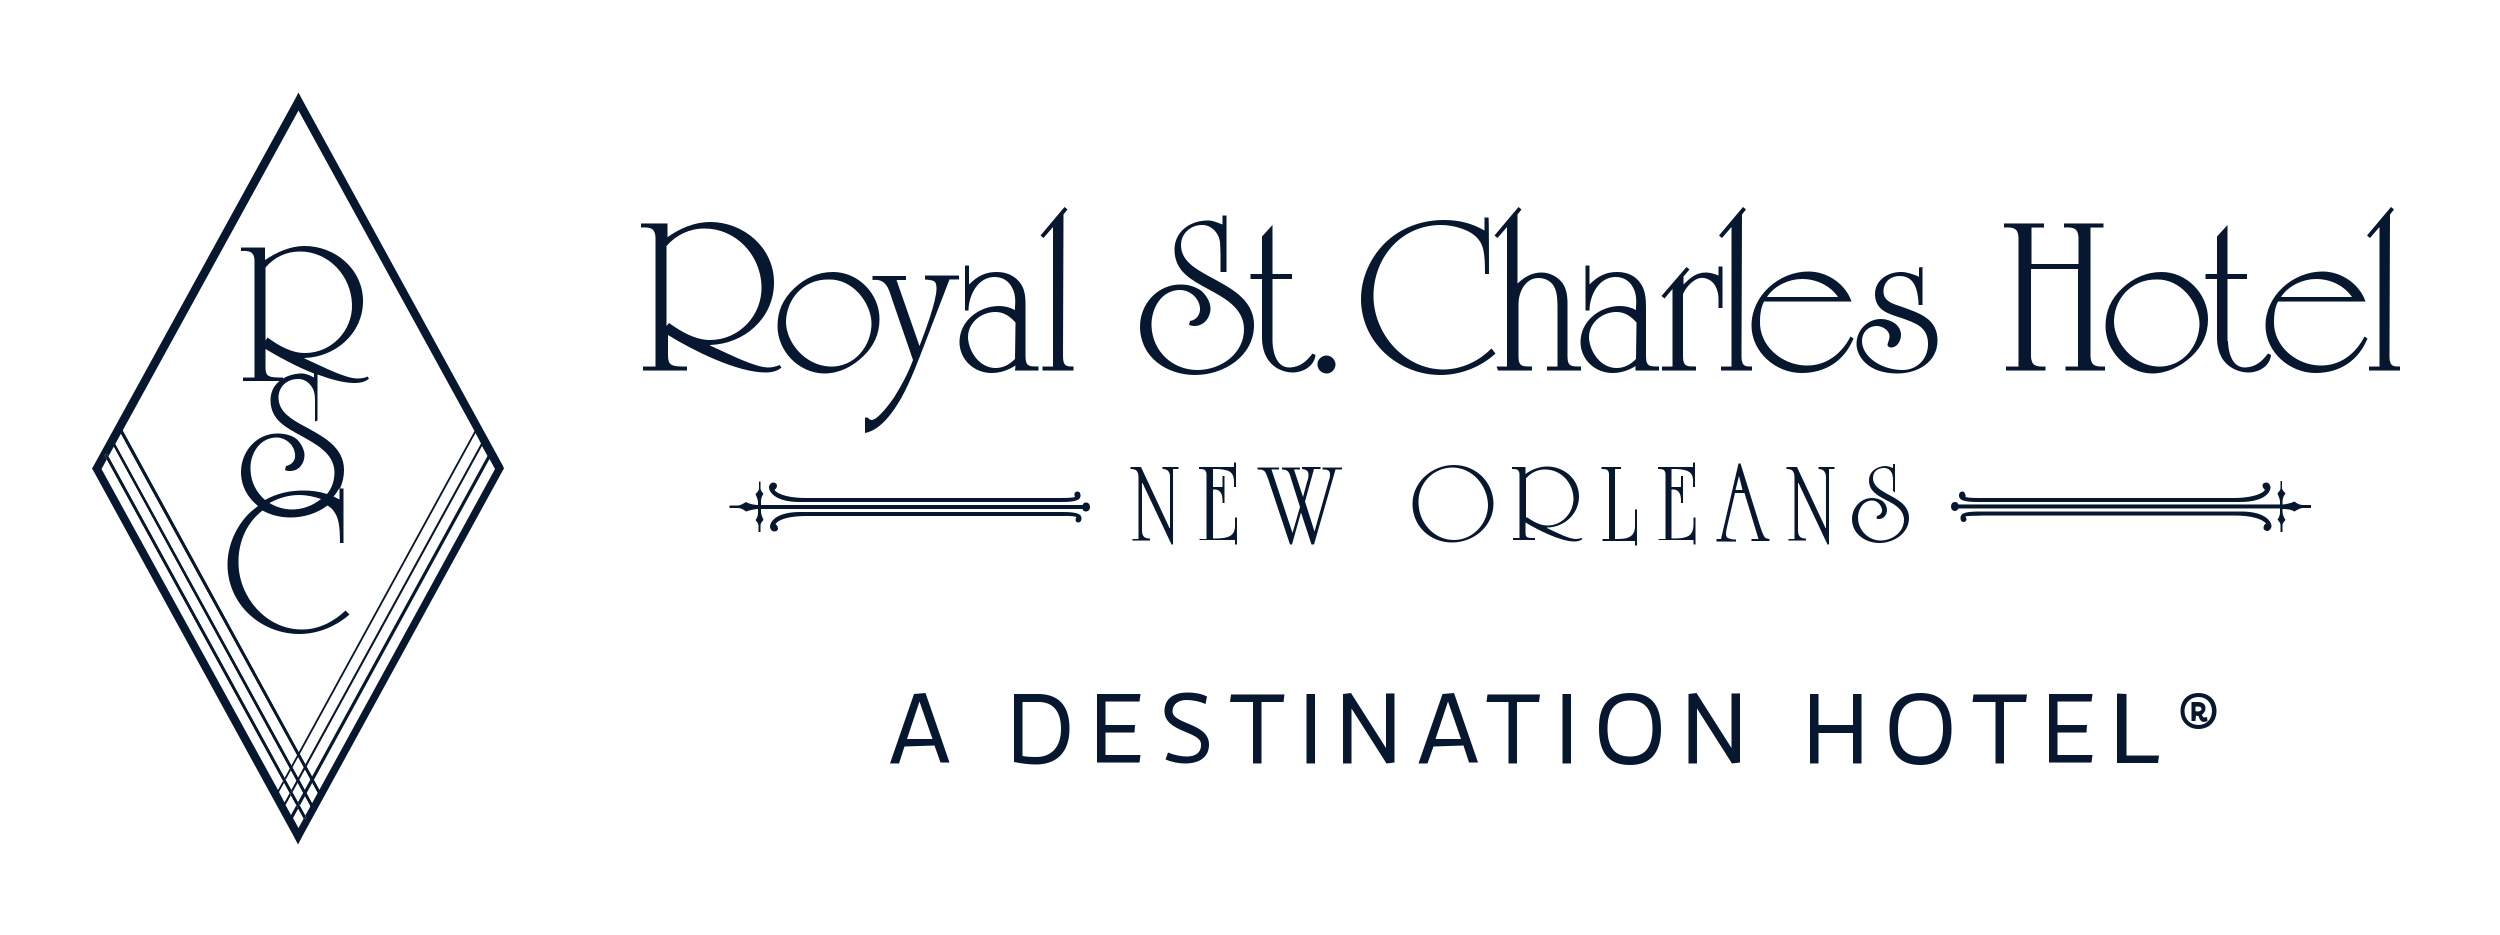
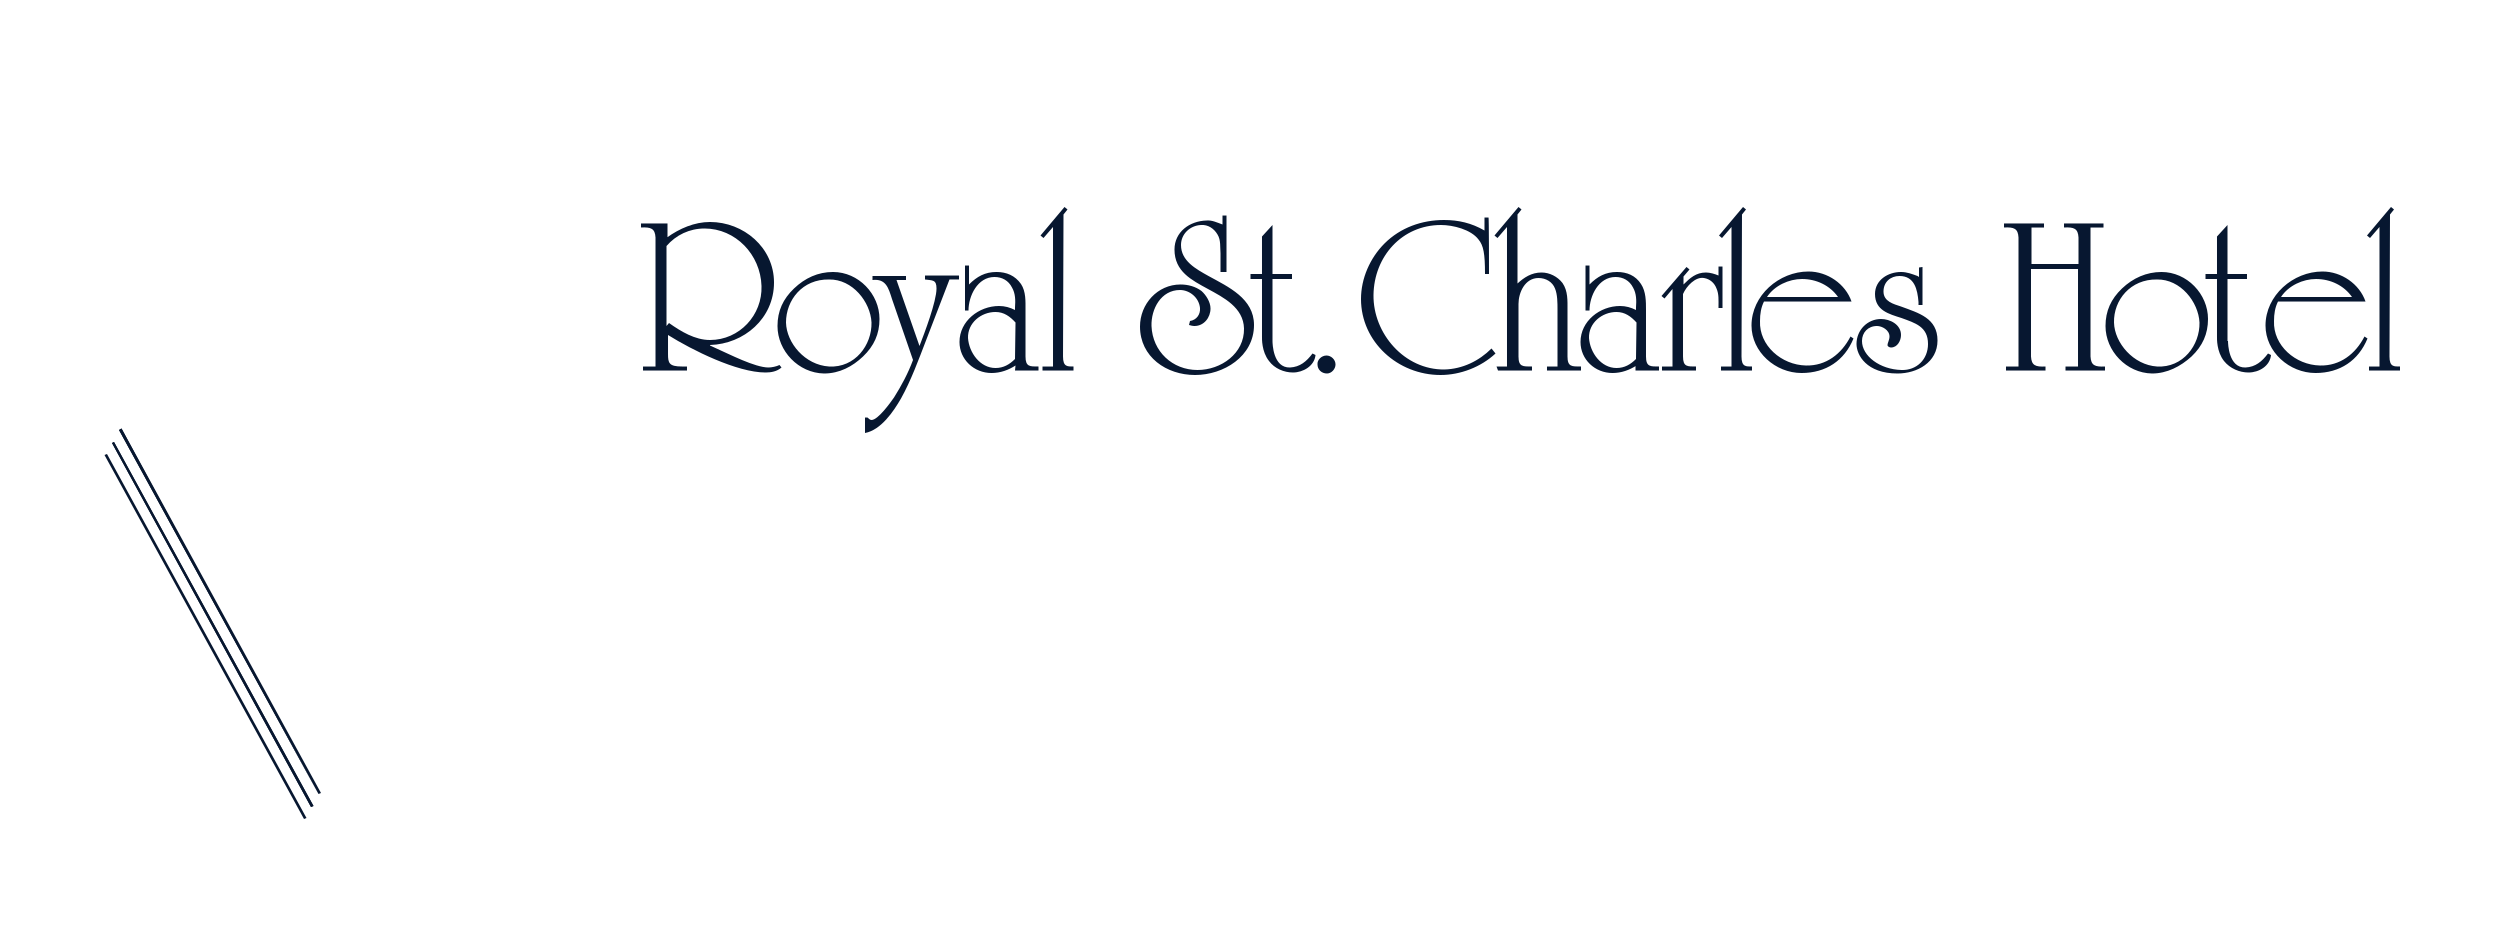
<svg xmlns="http://www.w3.org/2000/svg" width="500px" height="187px" viewBox="0 0 500 187" version="1.1">
  <g id="surface1">
    <path style=" stroke:none;fill-rule:nonzero;fill:rgb(2.745%,9.02%,18.824%);fill-opacity:1;" d="M 133.398 47.5 C 135.898 45.699 138.898 44.398 142 44.398 C 148.699 44.398 154.801 49.5 154.801 56.5 C 154.801 63.699 148.801 68.801 142 69 L 142 69.102 L 143.301 69.699 C 145.801 70.801 151 73.5 153.699 73.5 C 154.301 73.5 155.301 73.301 155.898 73 L 156.301 73.5 C 155.398 74.301 154.199 74.5 153.102 74.5 C 147.398 74.5 138.398 70 133.602 67 L 133.602 70.801 C 133.602 72.602 133.801 73.301 136.398 73.301 L 137.398 73.301 L 137.398 74.102 L 128.602 74.102 L 128.602 73.301 L 131.102 73.301 L 131.102 47.5 C 131 45.699 130.199 45.398 128.199 45.5 L 128.199 44.699 L 133.5 44.699 L 133.5 47.5 Z M 133.801 64.602 C 136.199 66.301 139 68 142 68 C 147.898 68 152.5 63 152.301 57.199 C 152.102 50.898 147.102 45.699 140.898 45.699 C 137.898 45.699 135.199 47 133.301 49.199 L 133.301 65.199 Z M 164.801 74.699 C 159.699 74.602 155.5 70.199 155.5 65.199 C 155.5 62.199 156.602 59.801 158.801 57.699 C 161 55.602 163.602 54.398 166.602 54.398 C 171.699 54.398 175.898 58.801 175.898 63.801 C 175.898 66.801 174.801 69.199 172.602 71.301 C 170.5 73.301 167.898 74.699 164.801 74.699 M 157.199 64.5 C 157.301 68.602 161 73 165.801 73.301 C 171 73.602 174.398 69 174.301 64.5 C 174.102 60.398 170.5 55.801 165.801 55.898 C 160.5 55.801 157.199 60 157.199 64.5 " />
    <path style=" stroke:none;fill-rule:nonzero;fill:rgb(2.745%,9.02%,18.824%);fill-opacity:1;" d="M 185.199 68.102 C 183.699 72 182.199 76.102 180.199 79.699 C 178.699 82.301 176.199 86 173 86.602 L 173 83.5 L 173.5 83.5 C 173.699 83.699 174 84 174.301 84 C 175.602 84 178.102 80.5 178.801 79.5 C 180.301 77.102 181.602 74.699 182.602 72 L 178.398 59.801 C 177.699 57.602 177.199 55.699 174.5 56 L 174.5 55.199 L 181.199 55.199 L 181.199 56 L 179.301 56 L 183.898 69.199 C 184.898 66.602 187.301 60.301 187.301 57.699 C 187.301 55.898 186.5 56.102 185 55.898 L 185 55.102 L 191.801 55.102 L 191.801 55.898 L 189.898 55.898 Z M 203.102 73.102 C 201.699 74 200.102 74.602 198.301 74.602 C 194.801 74.602 191.898 71.898 191.898 68.398 C 191.898 64.199 195.801 61.199 199.801 61.199 C 201 61.199 202 61.5 203 62 L 203 61.5 C 203.102 60.102 203.102 58.699 202.398 57.5 C 201.699 56.102 200.398 55.398 198.898 55.398 C 195.5 55.398 193.699 59.199 193.699 62.102 L 193 62.102 L 193 53.102 L 193.801 53.102 L 193.801 56.898 C 195.398 55.301 197 54.398 199.301 54.398 C 201.301 54.398 203 55.102 204.199 56.801 C 205.199 58.301 205.102 60.301 205.102 62 L 205.102 71.301 C 205.102 73.398 206 73.301 207.699 73.301 L 207.699 74.102 L 203 74.102 Z M 203.102 64.5 C 202 63.301 200.801 62.398 199.102 62.398 C 196.199 62.398 193.5 64.602 193.602 67.602 C 193.801 70.5 196 73.602 199.102 73.602 C 200.699 73.602 201.898 72.898 203 71.801 Z M 212.602 71.301 C 212.602 73.398 213.5 73.301 214.699 73.301 L 214.699 74.102 L 208.5 74.102 L 208.5 73.301 L 210.602 73.301 L 210.602 45.398 L 208.699 47.602 L 208.102 47.102 L 212.898 41.398 L 213.5 41.898 L 212.699 42.898 Z M 244.102 54.199 L 244.102 50.699 C 244 49.5 244.199 48 243.5 46.898 C 242.801 45.699 241.602 44.898 240.199 45 C 238 45.102 236.199 46.801 236.199 49 C 236.199 52.199 239.199 53.801 241.699 55.199 C 245.699 57.398 250.801 59.699 250.801 65 C 250.801 71.301 244.699 75 239 75 C 233.301 75 228 71.398 228 65.301 C 228 60.801 231.5 56.898 236.102 56.898 C 237.602 56.898 239.102 57.301 240.301 58.199 C 241.199 59 242.102 60.398 242.102 61.699 C 242.102 63.5 240.801 65.199 238.898 65.199 C 238.5 65.199 238.199 65.102 237.801 65 L 238 64.199 C 239.301 64 240.102 62.898 240 61.602 C 239.801 59.5 237.898 58 236 58 C 232.199 58 230.199 61.801 230.301 65.199 C 230.5 70.301 234.5 74 239.5 74 C 244.199 74 248.898 70.699 248.801 65.699 C 248.699 61.5 244.699 59.5 241.602 57.801 C 238.301 56 234.898 54.301 234.898 49.898 C 234.898 46.398 237.898 44.199 241.301 44.102 C 242.398 44 243.398 44.5 244.5 44.898 L 244.5 43.102 L 245.301 43.102 L 245.301 54.398 L 244.102 54.398 Z M 254.5 68.199 C 254.5 68.699 254.602 73.602 258 73.5 C 260 73.398 261.301 72.301 262.5 70.699 L 263.102 71 C 262.898 73.199 260.602 74.5 258.602 74.5 C 256.801 74.5 254.898 73.699 253.801 72.199 C 252.301 70.301 252.398 67.699 252.398 67.301 L 252.398 55.801 L 250.102 55.801 L 250.102 54.801 L 252.398 54.801 L 252.398 47.301 L 254.5 45 L 254.5 54.801 L 258.398 54.801 L 258.398 55.801 L 254.5 55.801 Z M 263.5 72.898 C 263.398 72 264.301 71.102 265.301 71.102 C 266.199 71.102 267.102 71.898 267.102 72.898 C 267.102 73.801 266.301 74.699 265.398 74.699 C 264.301 74.699 263.5 73.898 263.5 72.898 M 297.801 54.801 L 297 54.801 C 297 50.699 296.699 49.102 295.699 47.898 C 294.199 45.898 290.602 45 288.199 45 C 280.398 45 274.801 51.301 274.699 59 C 274.602 66.699 280.898 74 288.898 73.898 C 292.5 73.801 295.801 72.199 298.301 69.699 L 299.102 70.699 C 296.199 73.398 292.102 75 288.102 75 C 279.602 75 272.199 68.398 272.199 59.801 C 272.199 55.699 274 51.602 276.898 48.699 C 280.102 45.5 284.398 44 288.801 44 C 291.699 44 294.301 44.602 296.898 46.102 L 296.898 43.5 L 297.699 43.5 C 297.801 43.301 297.801 54.801 297.801 54.801 Z M 299.301 73.301 L 301.398 73.301 L 301.398 45.398 L 299.5 47.602 L 298.898 47.102 L 303.699 41.398 L 304.301 41.898 L 303.5 42.898 L 303.5 56.699 C 304.801 55.5 306.301 54.5 308.301 54.5 C 309.898 54.5 311.5 55.301 312.5 56.602 C 313.602 58.199 313.5 60.102 313.5 62 L 313.5 71.301 C 313.5 73.398 314.398 73.301 316.199 73.301 L 316.199 74.102 L 309.398 74.102 L 309.398 73.301 L 311.5 73.301 L 311.5 61.898 C 311.5 60.602 311.5 58.898 311 57.699 C 310.5 56.398 309.199 55.602 307.699 55.602 C 305 55.602 303.699 58.5 303.699 60.801 L 303.699 71.301 C 303.699 73.398 304.602 73.301 306.398 73.301 L 306.398 74.102 L 299.602 74.102 Z M 327.301 73.102 C 325.898 74 324.301 74.602 322.5 74.602 C 319 74.602 316.102 71.898 316.102 68.398 C 316.102 64.199 320 61.199 324 61.199 C 325.199 61.199 326.199 61.5 327.199 62 L 327.199 61.5 C 327.301 60.102 327.301 58.699 326.602 57.5 C 325.898 56.102 324.602 55.398 323.102 55.398 C 319.699 55.398 317.898 59.199 317.898 62.102 L 317.102 62.102 L 317.102 53.102 L 317.898 53.102 L 317.898 56.898 C 319.5 55.301 321.102 54.398 323.398 54.398 C 325.398 54.398 327.102 55.102 328.199 56.801 C 329.199 58.301 329.199 60.301 329.199 62 L 329.199 71.301 C 329.199 73.398 330.102 73.301 331.801 73.301 L 331.801 74.102 L 327.102 74.102 L 327.102 73.102 Z M 327.301 64.5 C 326.199 63.301 325 62.398 323.301 62.398 C 320.398 62.398 317.699 64.602 317.801 67.602 C 318 70.5 320.199 73.602 323.301 73.602 C 324.898 73.602 326.102 72.898 327.199 71.801 Z M 337.301 53.398 L 337.898 53.898 L 336.699 55.301 L 336.699 56.898 C 338 55.602 339.199 54.5 341.199 54.5 C 342 54.5 343 54.801 343.699 55.102 L 343.699 53.301 L 344.5 53.301 L 344.5 61.602 L 343.699 61.602 L 343.699 61.301 C 343.699 60.102 343.801 58.801 343.301 57.699 C 342.898 56.602 342 55.801 340.801 55.602 C 339.102 55.301 337.301 57.199 336.602 58.801 L 336.602 71.301 C 336.602 73.398 337.5 73.301 339.199 73.301 L 339.199 74.102 L 332.398 74.102 L 332.398 73.301 L 334.5 73.301 L 334.5 57.801 L 332.898 59.699 L 332.301 59.199 Z M 348.301 71.301 C 348.301 73.398 349.199 73.301 350.398 73.301 L 350.398 74.102 L 344.199 74.102 L 344.199 73.301 L 346.301 73.301 L 346.301 45.398 L 344.398 47.602 L 343.801 47.102 L 348.602 41.398 L 349.199 41.898 L 348.398 42.898 Z M 370.699 67.699 C 368.898 72.102 365.199 74.602 360.301 74.602 C 355.102 74.602 350.301 70.398 350.301 65.102 C 350.301 59.102 355.801 54.301 361.699 54.301 C 365.5 54.301 369.102 56.801 370.301 60.301 L 352.801 60.301 C 352.199 61.5 352 62.801 352 64.199 C 351.801 69.102 356.301 73 361.199 73.102 C 365.199 73.199 368.301 70.801 370.102 67.301 Z M 367.602 59.398 C 366 57.102 363.301 55.801 360.398 55.801 C 357.801 55.801 354.898 57.102 353.398 59.398 Z M 384.5 53.398 L 384.5 61 L 383.699 61 L 383.699 60.398 C 383.5 57.898 382.898 55.199 379.898 55.199 C 378.102 55.199 376.699 56.398 376.699 58.301 C 376.699 60.301 378.699 60.801 380.199 61.301 C 383.699 62.602 387.5 63.602 387.5 68.102 C 387.5 72.5 383.398 74.699 379.5 74.699 C 373.301 74.699 371.301 71 371.301 68.801 C 371.301 66 373.5 63.801 376.199 63.801 C 378 63.801 380.199 64.898 380.199 67 C 380.199 68.102 379.5 69.5 378.199 69.5 C 377.898 69.5 377.5 69.301 377.5 69 C 377.5 68.602 377.898 68 377.898 67.301 C 377.898 66 376.398 65.199 375.398 65.199 C 373.602 65.199 372.398 66.5 372.398 68.199 C 372.398 71.199 376 73.898 380.301 74 C 383.301 74.102 385.602 71.898 385.602 68.801 C 385.602 65.301 383 64.602 380.301 63.602 C 377.801 62.801 375 62.102 375 58.801 C 375 56 377.602 54.398 380.199 54.398 C 381.398 54.398 382.398 54.801 383.5 55.199 L 383.801 55.398 L 383.801 53.5 Z M 406.199 53.801 L 406.199 71.301 C 406.301 73.102 407.102 73.398 409.102 73.301 L 409.102 74.102 L 401.199 74.102 L 401.199 73.301 L 403.699 73.301 L 403.699 47.5 C 403.602 45.699 402.801 45.398 400.801 45.5 L 400.801 44.699 L 408.801 44.699 L 408.801 45.5 L 406.301 45.5 L 406.301 52.801 L 415.699 52.801 L 415.699 47.5 C 415.602 45.699 414.801 45.398 412.801 45.5 L 412.801 44.699 L 420.699 44.699 L 420.699 45.5 L 418.102 45.5 L 418.102 71.301 C 418.199 73.102 419 73.398 421 73.301 L 421 74.102 L 413.102 74.102 L 413.102 73.301 L 415.602 73.301 L 415.602 53.801 Z M 430.398 74.699 C 425.301 74.602 421.102 70.199 421.102 65.199 C 421.102 62.199 422.199 59.801 424.398 57.699 C 426.602 55.602 429.301 54.398 432.301 54.398 C 437.398 54.398 441.602 58.801 441.602 63.801 C 441.602 66.801 440.5 69.199 438.301 71.301 C 436.102 73.301 433.398 74.699 430.398 74.699 M 422.801 64.5 C 422.898 68.602 426.699 73 431.398 73.301 C 436.602 73.602 440 69 439.898 64.5 C 439.699 60.398 436.102 55.801 431.398 55.898 C 426.102 55.801 422.699 60 422.801 64.5 M 445.602 68.199 C 445.602 68.699 445.699 73.602 449.102 73.5 C 451.102 73.398 452.398 72.301 453.602 70.699 L 454.199 71 C 454 73.199 451.801 74.5 449.699 74.5 C 447.898 74.5 446 73.699 444.801 72.199 C 443.301 70.301 443.398 67.699 443.398 67.301 L 443.398 55.801 L 441.102 55.801 L 441.102 54.801 L 443.398 54.801 L 443.398 47.301 L 445.5 45 L 445.5 54.801 L 449.398 54.801 L 449.398 55.801 L 445.5 55.801 L 445.5 68.199 Z M 473.5 67.699 C 471.699 72.102 468 74.602 463.102 74.602 C 457.898 74.602 453.102 70.398 453.102 65.102 C 453.102 59.102 458.602 54.301 464.5 54.301 C 468.301 54.301 471.898 56.801 473.102 60.301 L 455.602 60.301 C 455 61.5 454.801 62.801 454.801 64.199 C 454.602 69.102 459.102 73 464 73.102 C 468 73.199 471.102 70.801 472.898 67.301 Z M 470.398 59.398 C 468.801 57.102 466.102 55.801 463.199 55.801 C 460.602 55.801 457.699 57.102 456.199 59.398 Z M 477.898 71.301 C 477.898 73.398 478.801 73.301 480 73.301 L 480 74.102 L 473.801 74.102 L 473.801 73.301 L 475.898 73.301 L 475.898 45.398 L 474 47.602 L 473.398 47.102 L 478.199 41.398 L 478.801 41.898 L 478 42.898 Z M 62.5 161.199 L 22.602 88.5 M 22.801 88.398 L 62.699 161.199 L 62.199 161.398 L 22.398 88.602 Z M 62.5 161.199 L 22.602 88.5 " />
-     <path style=" stroke:none;fill-rule:nonzero;fill:rgb(2.745%,9.02%,18.824%);fill-opacity:1;" d="M 22.801 88.398 L 62.699 161.199 L 62.199 161.398 L 22.398 88.602 Z M 64 158.602 L 24.102 85.801 M 24.301 85.699 L 64.199 158.602 L 63.699 158.801 L 23.801 86 Z M 64 158.602 L 24.102 85.801 " />
+     <path style=" stroke:none;fill-rule:nonzero;fill:rgb(2.745%,9.02%,18.824%);fill-opacity:1;" d="M 22.801 88.398 L 62.699 161.199 L 62.199 161.398 L 22.398 88.602 Z M 64 158.602 L 24.102 85.801 M 24.301 85.699 L 63.699 158.801 L 23.801 86 Z M 64 158.602 L 24.102 85.801 " />
    <path style=" stroke:none;fill-rule:nonzero;fill:rgb(2.745%,9.02%,18.824%);fill-opacity:1;" d="M 24.301 85.699 L 64.199 158.602 L 63.699 158.801 L 23.801 86 Z M 61.102 163.699 L 21.199 90.801 M 21.398 90.801 L 61.301 163.602 L 60.801 163.801 L 20.898 91 Z M 61.102 163.699 L 21.199 90.801 " />
-     <path style=" stroke:none;fill-rule:nonzero;fill:rgb(2.745%,9.02%,18.824%);fill-opacity:1;" d="M 21.398 90.801 L 61.301 163.602 L 60.801 163.801 L 20.898 91 Z M 100.602 93.199 L 60.699 20.398 L 59.699 18.5 L 58.699 20.398 L 18.699 93.199 L 18.398 93.699 L 18.699 94.199 L 58.602 167 L 59.602 168.898 L 60.602 167 L 100.5 94.199 L 100.801 93.699 Z M 59.699 165.602 L 58.602 163.602 L 97.898 91.801 L 99 93.801 Z M 59.699 22.102 L 94.898 86.199 L 55.602 158 L 20.301 93.801 Z M 56.898 160.5 L 55.801 158.398 L 95.102 86.602 L 96.199 88.699 Z M 57.102 161 L 96.398 89.199 L 97.5 91.199 L 58.199 163 Z M 63.5 84.102 L 63.5 74.898 C 66.199 75.898 68.801 76.602 70.898 76.602 C 72 76.602 73.102 76.398 73.801 75.699 L 73.5 75.301 C 73 75.602 72.102 75.699 71.5 75.699 C 69 75.699 64.301 73.199 62 72.199 L 60.898 71.699 L 60.898 71.602 C 67.102 71.398 72.602 66.699 72.602 60.199 C 72.602 53.898 67.102 49.199 60.898 49.199 C 58.102 49.199 55.398 50.398 53 52 L 53 49.5 L 48.199 49.5 L 48.199 50.199 C 50 50.102 50.801 50.398 50.898 52 L 50.898 75.5 L 48.602 75.5 L 48.602 76.199 L 55.898 76.199 C 54.801 77.102 54.102 78.398 54.102 80 C 54.102 84 57.199 85.5 60.301 87.199 C 63.102 88.801 66.801 90.602 66.898 94.398 C 66.898 96.102 66.398 97.602 65.398 98.801 C 63.898 98.301 62.301 98.102 60.602 98.102 C 57.898 98.102 55.301 98.699 53 100 C 51.301 98.5 50.199 96.5 50.102 94 C 49.898 90.898 51.898 87.5 55.301 87.5 C 57.102 87.5 58.801 88.898 59 90.801 C 59.199 92 58.398 93 57.199 93.199 L 57 94 C 57.301 94.199 57.699 94.199 58 94.199 C 59.801 94.199 60.898 92.699 60.898 91 C 60.898 89.898 60.102 88.5 59.301 87.801 C 58.301 87 56.801 86.699 55.5 86.699 C 51.301 86.699 48.199 90.301 48.199 94.398 C 48.199 97.301 49.602 99.602 51.602 101.199 C 51 101.699 50.398 102.102 49.801 102.699 C 47.199 105.301 45.5 109.102 45.5 112.898 C 45.5 120.801 52.102 126.801 59.898 126.801 C 63.5 126.801 67.199 125.301 69.898 122.898 L 69.102 122.102 C 66.801 124.301 63.801 125.898 60.5 125.898 C 53.301 126 47.602 119.398 47.699 112.301 C 47.699 108.102 49.5 104.398 52.5 102.102 C 54.102 103 56.102 103.5 58.102 103.5 C 60.699 103.5 63.398 102.699 65.5 101.102 C 66 101.398 66.5 101.801 66.801 102.301 C 67.602 103.398 68 104.801 68 108.602 L 68.699 108.602 L 68.699 97.699 L 68 97.699 C 68.5 96.602 68.801 95.398 68.801 94 C 68.801 89.199 64.199 87.102 60.602 85.102 C 58.398 83.898 55.699 82.398 55.699 79.5 C 55.699 77.398 57.301 75.898 59.398 75.801 C 60.699 75.699 61.801 76.398 62.5 77.602 C 63.102 78.699 63 80 63 81.102 L 63 84.301 Z M 58.398 101.898 C 56.801 101.898 55.199 101.398 53.898 100.602 C 55.699 99.602 57.699 99 59.898 99 C 61.199 99 62.801 99.301 64.199 99.801 C 62.5 101.199 60.398 101.898 58.398 101.898 Z M 67.898 99.898 C 67.5 99.699 67.102 99.5 66.699 99.301 C 67.199 98.801 67.5 98.199 67.898 97.602 Z M 53.102 53.5 C 54.898 51.398 57.301 50.301 60 50.301 C 65.699 50.301 70.199 55.102 70.398 60.801 C 70.602 66 66.398 70.602 61 70.602 C 58.199 70.602 55.699 69.102 53.5 67.5 L 53.102 68.102 Z M 59.898 74.699 C 58.699 74.801 57.602 75.102 56.602 75.699 L 56.602 75.5 L 55.699 75.5 C 53.301 75.5 53.102 74.898 53.102 73.301 L 53.102 69.801 C 55.602 71.301 59.199 73.301 62.801 74.699 L 62.801 75.5 C 61.898 75 60.898 74.602 59.898 74.699 Z M 145.898 101.102 L 147.5 101.102 C 148.102 101.102 148.699 100.699 149.199 100.398 C 150 100.898 151.199 101 151.602 101 L 151.602 100.5 C 151.602 100 151.398 99.5 151.102 98.801 C 151.5 98.398 151.801 98.102 151.801 97.699 L 151.801 96.301 L 152.102 96.301 L 152.102 97.699 C 152.102 98.102 152.398 98.301 152.699 98.801 C 152.199 99.398 152.199 100 152.199 100.5 L 152.199 101 L 216.5 101 C 216.699 100.602 216.898 100.5 217.199 100.5 C 217.699 100.5 218 100.898 218 101.398 C 218 102 217.602 102.301 217.199 102.301 C 216.801 102.301 216.602 102.102 216.5 101.801 L 152.199 101.801 L 152.199 102.301 C 152.199 102.801 152.398 103.301 152.699 104 C 152.301 104.398 152.102 104.699 152.102 105.102 L 152.102 106.398 L 151.699 106.398 L 151.699 105.102 C 151.699 104.699 151.398 104.398 151.102 104 C 151.602 103.398 151.602 102.801 151.602 102.301 L 151.602 101.801 C 151.199 101.801 150 102 149.199 102.301 C 148.699 101.898 148.199 101.602 147.5 101.602 L 145.898 101.602 Z M 214.898 98.801 C 214.898 98.602 215.102 98.301 215.5 98.301 C 215.801 98.301 216.102 98.5 216.102 99.102 C 216.102 99.898 215.5 100.398 212.301 100.398 L 159.898 100.398 C 154.801 100.398 153.801 98.199 153.801 97.5 C 153.801 96.898 154.301 96.5 154.602 96.5 C 155.102 96.5 155.398 96.801 155.398 97.102 C 155.398 97.602 155.102 97.801 154.898 98 C 155.699 99 158.102 99.602 161.199 99.602 L 211.898 99.602 C 212.699 99.602 214.398 99.602 215 99.398 C 214.898 99.199 214.898 99.102 214.898 98.801 M 211.898 103.199 L 161.398 103.199 C 158.301 103.199 155.898 103.699 155.102 104.801 C 155.301 105 155.602 105.301 155.602 105.699 C 155.602 106.102 155.199 106.301 154.801 106.301 C 154.398 106.301 154 105.801 154 105.301 C 154 104.5 155 102.398 160.102 102.398 L 212.5 102.398 C 215.699 102.398 216.301 102.898 216.301 103.699 C 216.301 104.301 215.898 104.5 215.699 104.5 C 215.199 104.5 215.102 104.102 215.102 104 C 215.102 103.801 215.199 103.5 215.301 103.398 C 214.398 103.102 212.699 103.199 211.898 103.199 M 234.301 108.898 L 228.5 96.602 L 228.398 96.602 L 228.398 106 C 228.398 107.5 229.102 107.699 230 107.699 L 230 108.102 L 226.5 108.102 L 226.5 107.801 L 227.699 107.801 L 227.699 95.5 C 227.699 94 227 93.801 226.102 93.801 L 226.102 93.398 L 228.199 93.398 L 233.898 105.602 L 234 105.602 L 234 95.5 C 234 95.398 234.199 93.801 232.5 93.801 L 232.5 93.398 L 235.699 93.398 L 235.699 93.801 L 234.602 93.801 L 234.602 108.898 Z M 239.898 108.199 L 239.898 107.801 L 241.301 107.801 L 241.301 94.801 C 241.199 93.898 240.801 93.801 239.801 93.801 L 239.801 93.398 L 246.801 93.398 L 246.801 92.5 L 247.199 92.5 L 247.199 97.398 L 246.801 97.398 L 246.801 97.199 C 246.801 96.102 246.898 94.898 245.898 94.301 C 245.199 93.898 243.898 93.801 243.102 93.801 L 242.602 93.801 L 242.602 97.398 L 244.5 97.398 L 244.5 95.199 L 244.898 95.199 L 244.898 100.602 L 244.5 100.602 L 244.5 100.102 C 244.5 99.199 244.301 97.898 242.898 97.898 L 242.602 97.898 L 242.602 107.699 L 242.801 107.699 C 243.801 107.699 245 107.699 246 107.199 C 247.199 106.5 247 105.199 247 104 L 247 103.5 L 247.398 103.5 L 247.398 108.898 L 247 108.898 L 247 108 L 239.898 108 Z M 262.801 108.898 L 262.301 108.898 L 260.199 102.5 L 258.398 108.898 L 258 108.898 L 253.602 95.699 C 253.102 94.5 253.102 93.898 251.699 93.898 L 251.5 93.898 L 251.5 93.5 L 255.801 93.5 L 255.801 93.898 L 254.301 93.898 L 258.5 106.602 L 260 101.398 L 258.199 95.699 C 257.898 94.602 257.699 93.898 256.398 93.898 L 256.398 93.5 L 260 93.5 L 260 93.898 L 258.801 93.898 L 260.602 99.398 L 261.398 96.398 C 261.602 95.898 261.699 95.5 261.699 94.898 C 261.699 94.102 261.102 93.898 260.398 93.801 L 260.398 93.398 L 264.102 93.398 L 264.102 93.801 L 262.801 93.801 L 261 100.301 L 262.898 106.301 L 265.801 96 C 266 95.602 266 95.199 266 94.801 C 266 94 265.301 93.898 264.699 93.898 L 264.5 93.898 L 264.5 93.5 L 268.398 93.5 L 268.398 93.898 L 267.102 93.898 Z M 290.801 93 C 295 93 298.602 96.199 298.699 100.699 C 298.699 105.199 294.801 108.5 290.398 108.5 C 286.102 108.5 282.5 105.301 282.5 100.801 C 282.5 96.398 286.398 93 290.801 93 M 283.699 100.5 C 283.699 104.398 286.699 108 290.801 108 C 294.602 108 297.602 104.699 297.602 101 C 297.5 97.102 294.5 93.5 290.398 93.5 C 286.5 93.602 283.602 96.801 283.699 100.5 M 305.102 94.801 C 306.301 93.898 307.898 93.301 309.398 93.301 C 312.801 93.301 315.801 95.801 315.801 99.301 C 315.801 102.801 312.801 105.5 309.398 105.5 L 309.398 105.602 L 310 105.898 C 311.301 106.5 313.801 107.801 315.199 107.801 C 315.5 107.801 316 107.699 316.301 107.602 L 316.5 107.801 C 316 108.199 315.398 108.301 314.898 108.301 C 312.102 108.301 307.602 106 305.102 104.5 L 305.102 106.398 C 305.102 107.301 305.199 107.602 306.5 107.602 L 307 107.602 L 307 108 L 302.602 108 L 302.602 107.602 L 303.898 107.602 L 303.898 94.801 C 303.801 93.898 303.398 93.801 302.398 93.801 L 302.398 93.398 L 305.102 93.398 Z M 305.301 103.398 C 306.5 104.199 307.898 105.102 309.5 105.102 C 312.398 105.102 314.699 102.602 314.699 99.699 C 314.602 96.5 312.199 93.898 309 93.898 C 307.5 93.898 306.199 94.5 305.199 95.699 L 305.199 103.699 Z M 323 107.801 L 323.199 107.801 C 324.199 107.801 325.398 107.801 326.199 107.199 C 327.102 106.5 327 105.398 327 104.398 L 327 101.898 L 327.398 101.898 L 327.398 109.102 L 327 109.102 L 327 108.199 L 320.5 108.199 L 320.5 107.801 L 321.801 107.801 L 321.801 94.801 C 321.699 93.898 321.301 93.801 320.301 93.801 L 320.301 93.398 L 324.199 93.398 L 324.199 93.801 L 323 93.801 Z M 331.699 108.199 L 331.699 107.801 L 333.102 107.801 L 333.102 94.801 C 333 93.898 332.602 93.801 331.602 93.801 L 331.602 93.398 L 338.602 93.398 L 338.602 92.5 L 339 92.5 L 339 97.398 L 338.602 97.398 L 338.602 97.199 C 338.602 96.102 338.801 94.898 337.699 94.301 C 337 93.898 335.699 93.801 334.898 93.801 L 334.301 93.801 L 334.301 97.398 L 336.199 97.398 L 336.199 95.199 L 336.602 95.199 L 336.602 100.602 L 336.199 100.602 L 336.199 100.102 C 336.199 99.199 336 97.898 334.602 97.898 L 334.301 97.898 L 334.301 107.699 L 334.5 107.699 C 335.5 107.699 336.699 107.699 337.699 107.199 C 338.801 106.5 338.699 105.199 338.699 104 L 338.699 103.5 L 339.102 103.5 L 339.102 108.898 L 338.699 108.898 L 338.699 108 L 331.699 108 Z M 347 98.602 L 345.5 105 C 345.398 105.5 345.199 106.199 345.199 106.801 C 345.199 107.699 345.801 107.699 346.602 107.898 L 347.199 107.898 L 347.199 108.301 L 343.301 108.301 L 343.301 107.801 L 344.199 107.801 L 347.699 92.699 L 348.102 92.699 L 352 105.199 C 352.199 105.801 352.5 106.699 352.801 107.199 C 353 107.699 353.398 107.699 353.898 107.801 L 353.898 108.199 L 350.301 108.199 L 350.301 107.801 L 351.699 107.801 L 348.898 98.602 Z M 347.801 95.199 L 347.102 98 L 348.5 98 Z M 365.5 108.898 L 359.699 96.602 L 359.602 96.602 L 359.602 106 C 359.602 107.5 360.301 107.699 361.199 107.699 L 361.199 108.102 L 357.699 108.102 L 357.699 107.801 L 358.898 107.801 L 358.898 95.5 C 358.898 94 358.199 93.801 357.301 93.801 L 357.301 93.398 L 359.398 93.398 L 365.102 105.602 L 365.199 105.602 L 365.199 95.5 C 365.199 95.398 365.301 93.801 363.699 93.801 L 363.699 93.398 L 366.898 93.398 L 366.898 93.801 L 365.801 93.801 L 365.801 108.898 Z M 378.602 98.199 L 378.602 96.398 C 378.602 95.801 378.602 95 378.301 94.5 C 378 93.898 377.301 93.5 376.602 93.602 C 375.398 93.699 374.602 94.398 374.602 95.602 C 374.602 97.199 376.102 98 377.301 98.699 C 379.301 99.801 381.801 100.898 381.801 103.602 C 381.801 106.699 378.699 108.602 375.898 108.602 C 373.102 108.602 370.398 106.801 370.398 103.801 C 370.398 101.602 372.102 99.602 374.398 99.602 C 375.199 99.602 375.898 99.801 376.5 100.199 C 377 100.602 377.398 101.301 377.398 102 C 377.398 102.898 376.801 103.801 375.801 103.801 C 375.602 103.801 375.398 103.801 375.301 103.699 L 375.398 103.199 C 376 103.102 376.5 102.5 376.398 101.898 C 376.199 100.898 375.398 100.102 374.398 100.102 C 372.602 100.102 371.5 102 371.602 103.699 C 371.699 106.199 373.801 108.102 376.102 108.102 C 378.398 108.102 380.801 106.5 380.801 103.898 C 380.699 101.801 378.801 100.801 377.199 100 C 375.5 99.102 373.801 98.199 373.801 96.102 C 373.801 94.301 375.301 93.301 377 93.199 C 377.5 93.199 378.102 93.398 378.602 93.602 L 378.602 92.801 L 379 92.801 L 379 98.5 Z M 462.199 101.602 L 460.602 101.602 C 460 101.602 459.398 102 458.898 102.301 C 458.102 101.801 456.898 101.801 456.5 101.801 L 456.5 102.301 C 456.5 102.801 456.699 103.398 457.102 104 C 456.699 104.398 456.5 104.699 456.5 105.102 L 456.5 106.398 L 456.102 106.398 L 456.102 105 C 456.102 104.602 455.801 104.301 455.5 103.898 C 456 103.301 456 102.699 456 102.199 L 456 101.699 L 391.699 101.699 C 391.5 102 391.301 102.199 391 102.199 C 390.5 102.199 390.199 101.801 390.199 101.301 C 390.199 100.801 390.5 100.398 391 100.398 C 391.398 100.398 391.5 100.602 391.699 100.898 L 456 100.898 L 456 100.398 C 456 99.898 455.801 99.398 455.5 98.699 C 455.898 98.199 456.102 98 456.102 97.602 L 456.102 96.199 L 456.398 96.199 L 456.398 97.602 C 456.398 98 456.801 98.301 457.102 98.699 C 456.602 99.301 456.5 99.898 456.5 100.398 L 456.5 100.898 C 456.898 100.898 458.102 100.699 458.898 100.301 C 459.398 100.699 459.898 101 460.602 101 L 462.199 101 Z M 393.102 99.398 C 393.699 99.602 395.398 99.602 396.199 99.602 L 446.699 99.602 C 449.801 99.602 452.199 99 453 98 C 452.801 97.801 452.5 97.5 452.5 97.102 C 452.5 96.699 452.898 96.5 453.301 96.5 C 453.699 96.5 454.102 97 454.102 97.5 C 454.102 98.301 453.102 100.398 448 100.398 L 395.602 100.398 C 392.398 100.398 391.801 99.898 391.801 99.102 C 391.801 98.5 392.199 98.301 392.398 98.301 C 392.898 98.301 393 98.699 393 98.801 C 393.199 99 393.102 99.301 393.102 99.398 M 393.102 103.301 C 393.199 103.5 393.301 103.801 393.301 103.898 C 393.301 104.102 393.102 104.398 392.699 104.398 C 392.398 104.398 392.102 104.199 392.102 103.602 C 392.102 102.801 392.602 102.301 395.898 102.301 L 448.199 102.301 C 453.301 102.301 454.301 104.5 454.301 105.199 C 454.301 105.699 453.801 106.199 453.5 106.199 C 453 106.199 452.699 105.898 452.699 105.602 C 452.699 105.102 453 104.801 453.199 104.699 C 452.398 103.699 450 103.102 446.898 103.102 L 396.398 103.102 C 395.398 103.199 393.699 103.102 393.102 103.301 M 180.898 149.301 L 179.801 152.699 L 178 152.699 L 182.801 138.801 L 185.102 138.602 L 189.898 152.5 L 188.102 152.5 L 186.898 149.102 Z M 183.898 140.301 L 181.398 147.801 L 186.5 147.801 Z M 213.898 145.699 C 213.898 150.602 211.199 152.898 207.199 152.898 C 205.699 152.898 204.301 152.699 202.801 152.398 L 202.801 138.801 L 207.602 138.801 C 211.5 138.801 213.898 140.898 213.898 145.699 Z M 204.5 140.398 L 204.5 151.199 C 205.5 151.398 206.602 151.398 207.301 151.398 C 210.102 151.398 212.199 149.602 212.199 145.801 C 212.199 142 210.398 140.398 207.699 140.398 Z M 219.398 138.801 L 228.102 138.801 L 227.898 140.301 L 221.102 140.301 L 221.102 145 L 227 145 L 226.898 146.5 L 221.102 146.5 L 221.102 151 L 228.102 151 L 227.898 152.5 L 219.398 152.5 Z M 233.602 150.5 C 234.801 151 236.102 151.301 237.398 151.301 C 239.102 151.301 240.301 150.5 240.199 148.801 C 240.102 146.199 232.898 146.5 232.898 142.199 C 232.898 139.699 234.801 138.5 237.5 138.5 C 238.801 138.5 240.199 138.699 241.398 139.301 L 241.102 140.801 C 240 140.301 238.602 140 237.301 140 C 235.699 140 234.5 140.801 234.5 142.301 C 234.602 144.898 241.801 144.602 241.801 148.898 C 241.801 151.5 239.801 152.699 237 152.699 C 235.699 152.699 234.301 152.398 233.102 151.898 Z M 246 140.398 L 246.199 138.898 L 256.898 138.898 L 256.699 140.398 L 252.301 140.398 L 252.301 152.699 L 250.602 152.699 L 250.602 140.398 Z M 263 138.801 L 263 152.699 L 261.301 152.699 L 261.301 138.801 Z M 270.301 152.699 L 268.602 152.699 L 268.602 138.801 L 270.199 138.602 L 277.199 149.602 L 277.199 138.699 L 278.898 138.699 L 278.898 152.5 L 277.301 152.699 L 270.301 141.699 Z M 286.699 149.301 L 285.5 152.699 L 283.699 152.699 L 288.5 138.801 L 290.801 138.602 L 295.602 152.5 L 293.801 152.5 L 292.699 149.102 Z M 289.602 140.301 L 287.102 147.801 L 292.199 147.801 Z M 297.301 140.398 L 297.5 138.898 L 308 138.898 L 307.801 140.398 L 303.398 140.398 L 303.398 152.699 L 301.699 152.699 L 301.699 140.398 Z M 314.199 138.801 L 314.199 152.699 L 312.5 152.699 L 312.5 138.801 Z M 326 138.602 C 329.699 138.602 332.199 140.398 332.199 145.801 C 332.199 151 329.699 153 326 153 C 322.301 153 319.801 151.199 319.801 145.801 C 319.699 140.5 322.301 138.602 326 138.602 Z M 326 151.301 C 328.699 151.301 330.5 149.801 330.5 145.699 C 330.5 141.5 328.699 140.102 326 140.102 C 323.301 140.102 321.5 141.602 321.5 145.699 C 321.5 149.898 323.301 151.301 326 151.301 Z M 339.398 152.699 L 337.699 152.699 L 337.699 138.801 L 339.301 138.602 L 346.301 149.602 L 346.301 138.699 L 348 138.699 L 348 152.5 L 346.398 152.699 L 339.398 141.699 Z M 363.699 138.801 L 363.699 145 L 370.602 145 L 370.602 138.801 L 372.301 138.801 L 372.301 152.699 L 370.602 152.699 L 370.602 146.602 L 363.699 146.602 L 363.699 152.699 L 362 152.699 L 362 138.801 Z M 384.102 138.602 C 387.699 138.602 390.301 140.398 390.301 145.801 C 390.301 151 387.699 153 384.102 153 C 380.398 153 377.898 151.199 377.898 145.801 C 377.801 140.5 380.398 138.602 384.102 138.602 Z M 384.102 151.301 C 386.699 151.301 388.602 149.801 388.602 145.699 C 388.602 141.5 386.801 140.102 384.102 140.102 C 381.398 140.102 379.602 141.602 379.602 145.699 C 379.5 149.898 381.398 151.301 384.102 151.301 Z M 394.5 140.398 L 394.699 138.898 L 405.398 138.898 L 405.199 140.398 L 400.801 140.398 L 400.801 152.699 L 399.102 152.699 L 399.102 140.398 Z M 409.801 138.801 L 418.5 138.801 L 418.301 140.301 L 411.5 140.301 L 411.5 145 L 417.398 145 L 417.301 146.5 L 411.5 146.5 L 411.5 151 L 418.5 151 L 418.301 152.5 L 409.801 152.5 Z M 425.301 138.801 L 425.301 151.102 L 431.801 151.102 L 431.602 152.602 L 423.398 152.602 L 423.398 138.699 Z M 439.699 138.602 C 441.898 138.602 443.301 140.102 443.301 142.199 C 443.301 144.301 441.801 145.801 439.699 145.801 C 437.602 145.801 436.102 144.301 436.102 142.199 C 436.102 140.102 437.5 138.602 439.699 138.602 Z M 439.699 145 C 441.301 145 442.398 143.801 442.398 142.199 C 442.398 140.5 441.199 139.398 439.699 139.398 C 438.102 139.398 436.898 140.602 436.898 142.199 C 436.898 143.898 438.102 145 439.699 145 Z M 439.102 144.199 L 438.301 144.199 L 438.301 140.398 L 439.5 140.398 C 440.5 140.398 441.102 140.801 441.102 141.699 C 441.102 142.199 440.801 142.602 440.398 142.898 C 440.5 143.301 440.602 143.5 440.898 143.5 C 441.102 143.5 441.199 143.398 441.398 143.398 L 441.5 144.199 C 441.301 144.301 441 144.398 440.801 144.398 C 440.301 144.398 439.898 144 439.699 143.199 L 439.602 143.199 C 439.398 143.199 439.398 143.199 439.199 143.102 Z M 439.102 142.199 C 439.199 142.199 439.301 142.301 439.5 142.301 C 439.898 142.301 440.301 142.102 440.301 141.801 C 440.301 141.5 440.102 141.301 439.5 141.301 L 439.102 141.301 Z M 439.102 142.199 " />
  </g>
</svg>